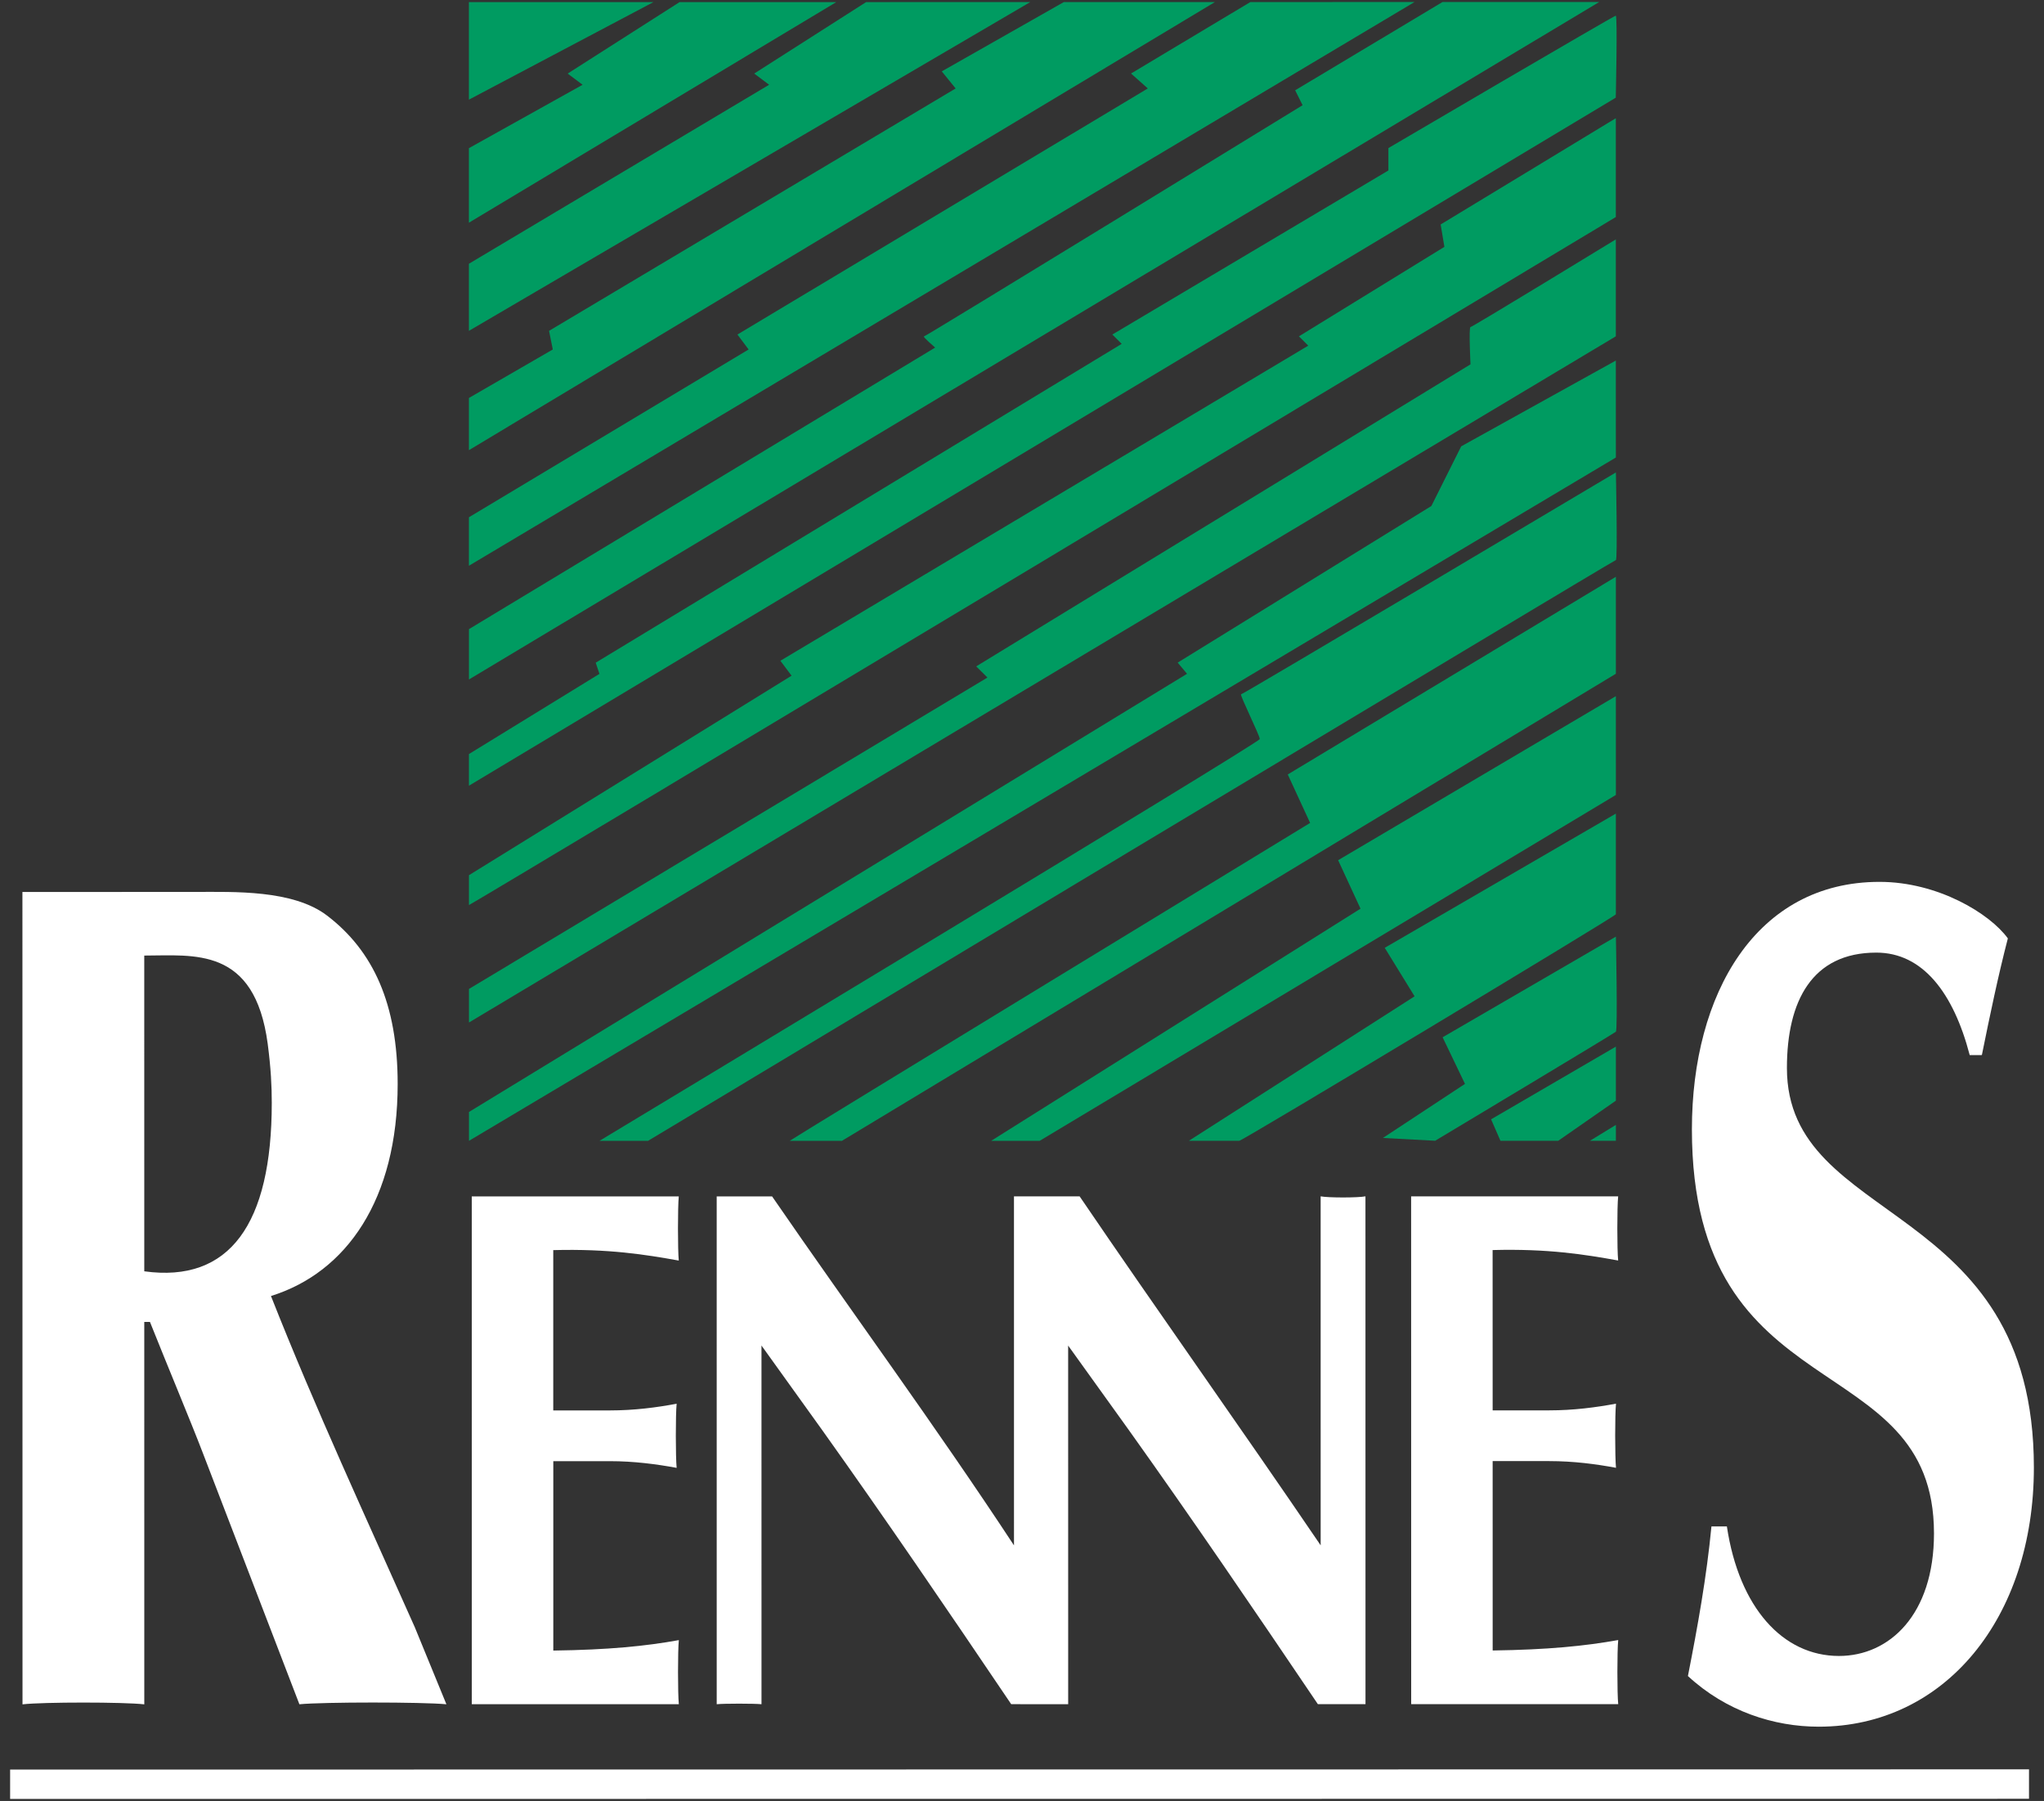
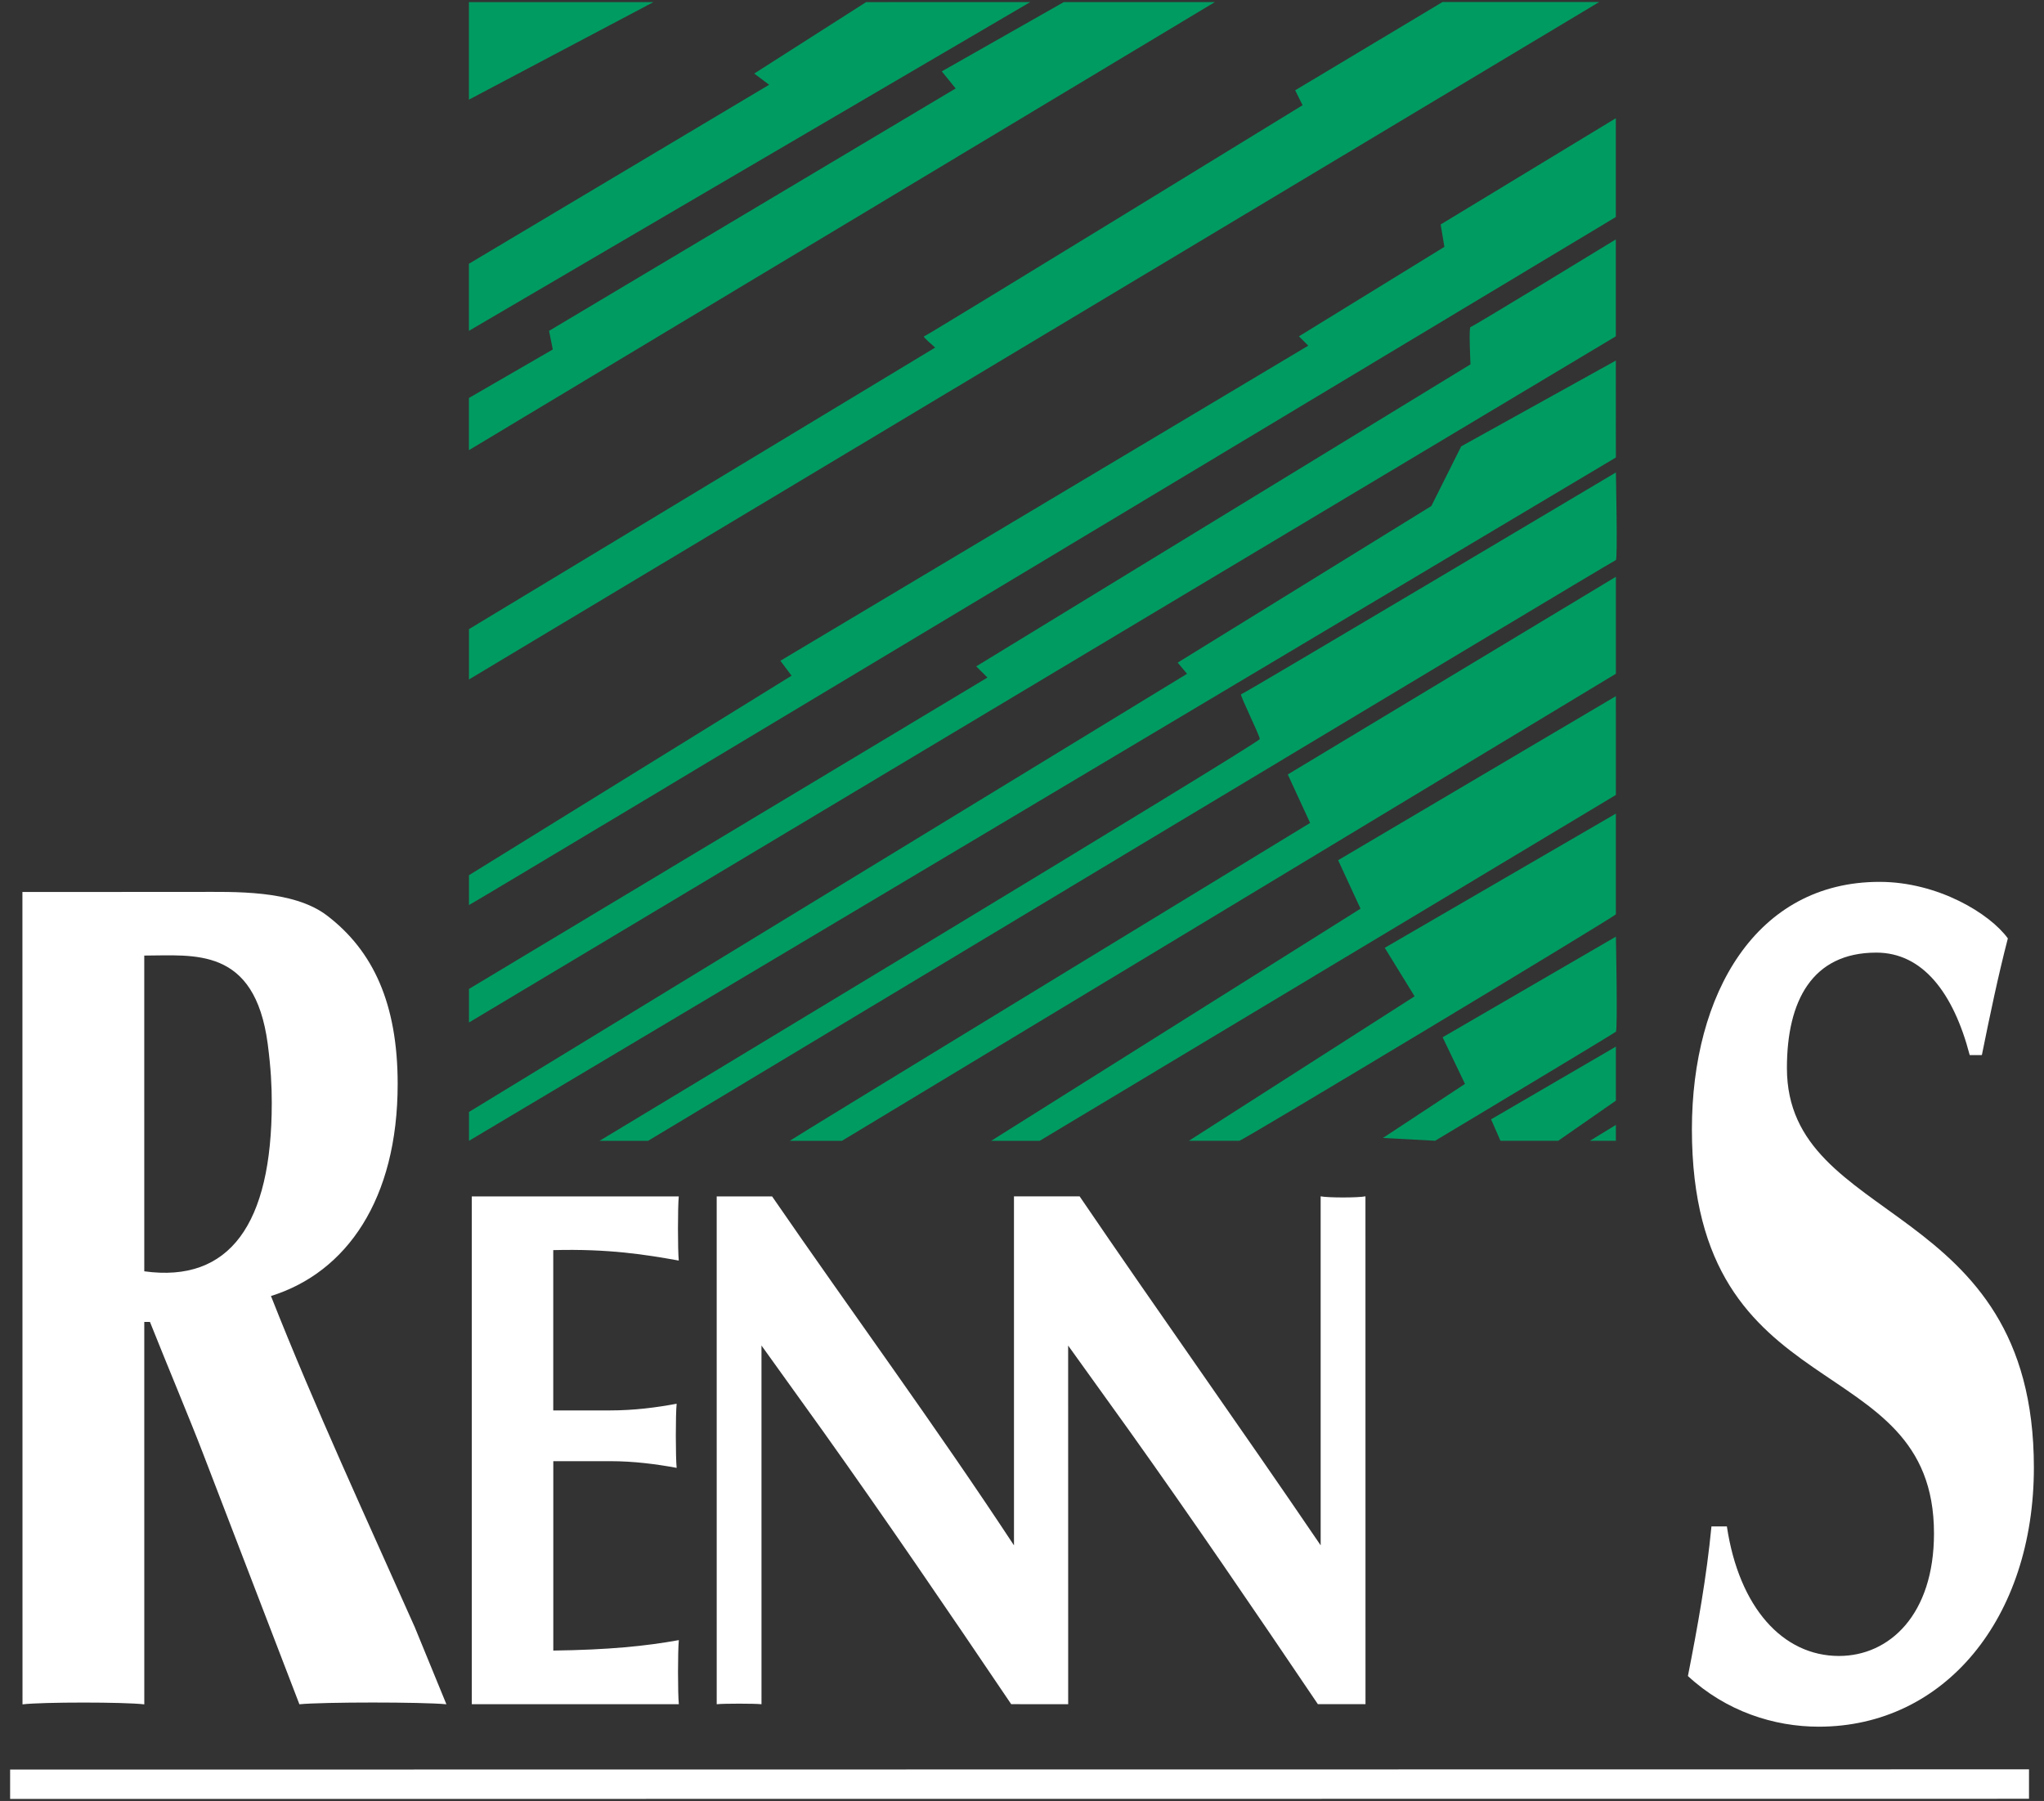
<svg xmlns="http://www.w3.org/2000/svg" version="1.1" x="0px" y="0px" width="101px" height="89px" viewBox="-0.5 -0.1 101 89" overflow="visible" enable-background="new -0.5 -0.1 101 89" xml:space="preserve">
  <rect x="-0.5" y="-0.1" width="101" height="89" fill="#333333" stroke="none" />
  <defs>
</defs>
  <rect x="22.67" y="0.005" fill="none" width="56.678" height="56.269" />
  <path fill="#009B61" d="M22.67,0.005c0.184,0,9.119-0.001,9.119-0.001L22.67,4.825V0.005" />
-   <polyline fill="#009B61" points="33.08,0.004 40.822,0.004 22.67,10.906 22.67,7.222 28.288,4.089 27.55,3.536 33.08,0.004 " />
  <polyline fill="#009B61" points="22.67,12.934 37.505,4.088 36.768,3.535 42.296,0.004 50.408,0.002 22.671,16.25 22.67,12.934 " />
  <polyline fill="#009B61" points="22.671,19.567 26.815,17.17 26.63,16.25 46.721,4.271 46.036,3.427 52.067,0.002 59.533,0.002   22.671,22.146 22.671,19.567 " />
-   <polyline fill="#009B61" points="22.671,25.462 36.491,17.17 35.939,16.432 56.216,4.27 55.387,3.533 61.283,0.002 69.396,0   22.671,27.858 22.671,25.462 " />
  <path fill="#009B61" d="M22.673,30.99l23.036-13.914c0,0-0.646-0.553-0.552-0.551c0.09-0.001,18.708-11.426,18.708-11.426  l-0.367-0.737L70.778,0h7.742L22.673,33.477V30.99" />
-   <path fill="#009B61" d="M22.673,37.163l6.447-3.962l-0.184-0.553l25.99-15.755l-0.462-0.461l13.641-8.108V7.217  c0,0,11.143-6.542,11.235-6.542s0,4.053,0,4.053l-56.668,34V37.163" />
  <path fill="#009B61" d="M22.673,43.15l15.941-9.859l-0.553-0.738l26.083-15.571l-0.46-0.461l7.188-4.422l-0.185-1.106l8.656-5.251  v4.883c0,0-56.576,34-56.67,34V43.15" />
  <path fill="#009B61" d="M22.673,48.771l25.619-15.389l-0.554-0.552l24.424-14.926c0,0-0.093-1.842,0-1.842  c0.092,0,7.181-4.332,7.181-4.332v4.79L22.674,50.429L22.673,48.771" />
  <polyline fill="#009B61" points="22.674,54.851 58.155,33.197 57.693,32.645 70.227,24.906 71.702,21.957 79.343,17.718   79.345,22.509 22.674,56.277 22.674,54.851 " />
  <path fill="#009B61" d="M29.124,56.277c0,0,32.625-19.67,32.625-19.855c0-0.184-1.014-2.211-0.922-2.211  c0.094,0,18.519-10.964,18.519-10.964s0.09,4.33,0,4.33c-0.094,0-47.825,28.701-47.825,28.701H29.124" />
  <path fill="#009B61" d="M38.523,56.277c0.092-0.092,25.714-15.71,25.714-15.71l-1.105-2.395l16.213-9.768v4.791l-38.24,23.081  H38.523" />
  <polyline fill="#009B61" points="48.477,56.277 66.727,44.804 65.621,42.409 79.345,34.302 79.346,39.184 50.874,56.277   48.477,56.277 " />
  <path fill="#009B61" d="M58.248,56.274l11.151-7.138l-1.475-2.397l11.421-6.633c0,0,0,4.882,0,4.975  c0,0.091-18.608,11.287-18.608,11.194L58.248,56.274" />
  <path fill="#009B61" d="M67.834,56.135l4.055-2.672l-1.105-2.303l8.562-4.974c0,0,0.093,4.604,0,4.698  c-0.092,0.09-8.931,5.389-8.931,5.389L67.834,56.135" />
  <polyline fill="#009B61" points="73.179,55.214 73.641,56.274 76.497,56.274 79.346,54.292 79.346,51.621 73.179,55.214 " />
  <polyline fill="#009B61" points="78.065,56.274 79.346,55.49 79.346,56.274 78.065,56.274 " />
  <path fill="#FFFFFF" d="M6.629,62.725c4.215,0.583,6.3-2.328,6.3-8.327c0-0.813-0.041-1.688-0.2-2.91  c-0.643-4.833-3.652-4.366-6.101-4.366L6.629,62.725 M0.608,43.979l8.546-0.002c1.889,0,4.817-0.117,6.502,1.165  c2.289,1.745,3.493,4.366,3.494,8.325c0,5.706-2.529,9.316-6.261,10.479c2.208,5.592,4.696,10.947,7.105,16.362l1.564,3.813  c-1.204-0.115-6.059-0.115-7.264,0l-4.776-12.43c-0.602-1.572-1.726-4.25-2.608-6.464H6.629L6.63,84.125  c-1.001-0.118-5.016-0.118-6.018,0L0.608,43.979z" />
  <path fill="#FFFFFF" d="M33.04,59.025c-0.053,0.516-0.053,2.653,0,3.169c-1.637-0.294-3.462-0.588-6.202-0.516V69.6h2.794  c1.207,0,2.309-0.145,3.303-0.331c-0.055,0.519-0.053,2.653,0,3.169c-0.994-0.182-2.096-0.331-3.303-0.331H26.84v9.36  c2.739-0.036,4.565-0.22,6.203-0.516c-0.054,0.516-0.053,2.652,0,3.168H22.813l-0.001-25.094L33.04,59.025" />
  <path fill="#FFFFFF" d="M52.282,84.119L52.28,66.395l3.016,4.199c3.127,4.385,6.114,8.771,9.324,13.522h2.353l-0.002-25.096  c-0.36,0.074-1.854,0.074-2.214,0l0.001,17.247c-3.932-5.786-8.022-11.529-11.91-17.245h-3.245l0.001,17.247  c-3.901-5.933-8.023-11.534-11.953-17.246h-2.737l0.001,25.096c0.359-0.038,1.853-0.038,2.213,0l-0.001-17.726l3.016,4.201  c3.125,4.385,6.114,8.771,9.323,13.522L52.282,84.119" />
  <path fill="#FFFFFF" d="M96.829,52.04c-0.805-3.085-2.329-5.066-4.616-5.064c-3.171,0-4.416,2.387-4.416,5.704  c0.002,7.862,12.202,6.405,12.203,19.738c0.002,7.453-4.414,12.811-10.632,12.811c-2.209,0-4.578-0.758-6.463-2.503  c0.481-2.446,0.923-4.892,1.163-7.395h0.762c0.604,4.019,2.77,6.403,5.539,6.403c2.489,0,4.695-2.037,4.695-6.056  c-0.002-9.315-11.96-5.938-11.962-19.968c0-6.698,3.17-12.23,9.269-12.23c2.891,0,5.46,1.572,6.343,2.794  c-0.483,1.864-0.883,3.785-1.284,5.765H96.829" />
-   <path fill="#FFFFFF" d="M79.458,59.02c-0.055,0.518-0.055,2.655,0,3.171c-1.639-0.296-3.464-0.59-6.204-0.516l0.002,7.922h2.792  c1.209,0,2.31-0.147,3.303-0.331c-0.055,0.516-0.053,2.653,0,3.169c-0.993-0.184-2.094-0.331-3.301-0.331h-2.794l0.001,9.359  c2.738-0.038,4.563-0.222,6.204-0.516c-0.055,0.516-0.055,2.652,0,3.168l-10.23,0.001l-0.003-25.095L79.458,59.02" />
  <polyline fill="#FFFFFF" points="99.759,88.792 99.759,87.337 0,87.348 0,88.8 99.759,88.792 " />
</svg>